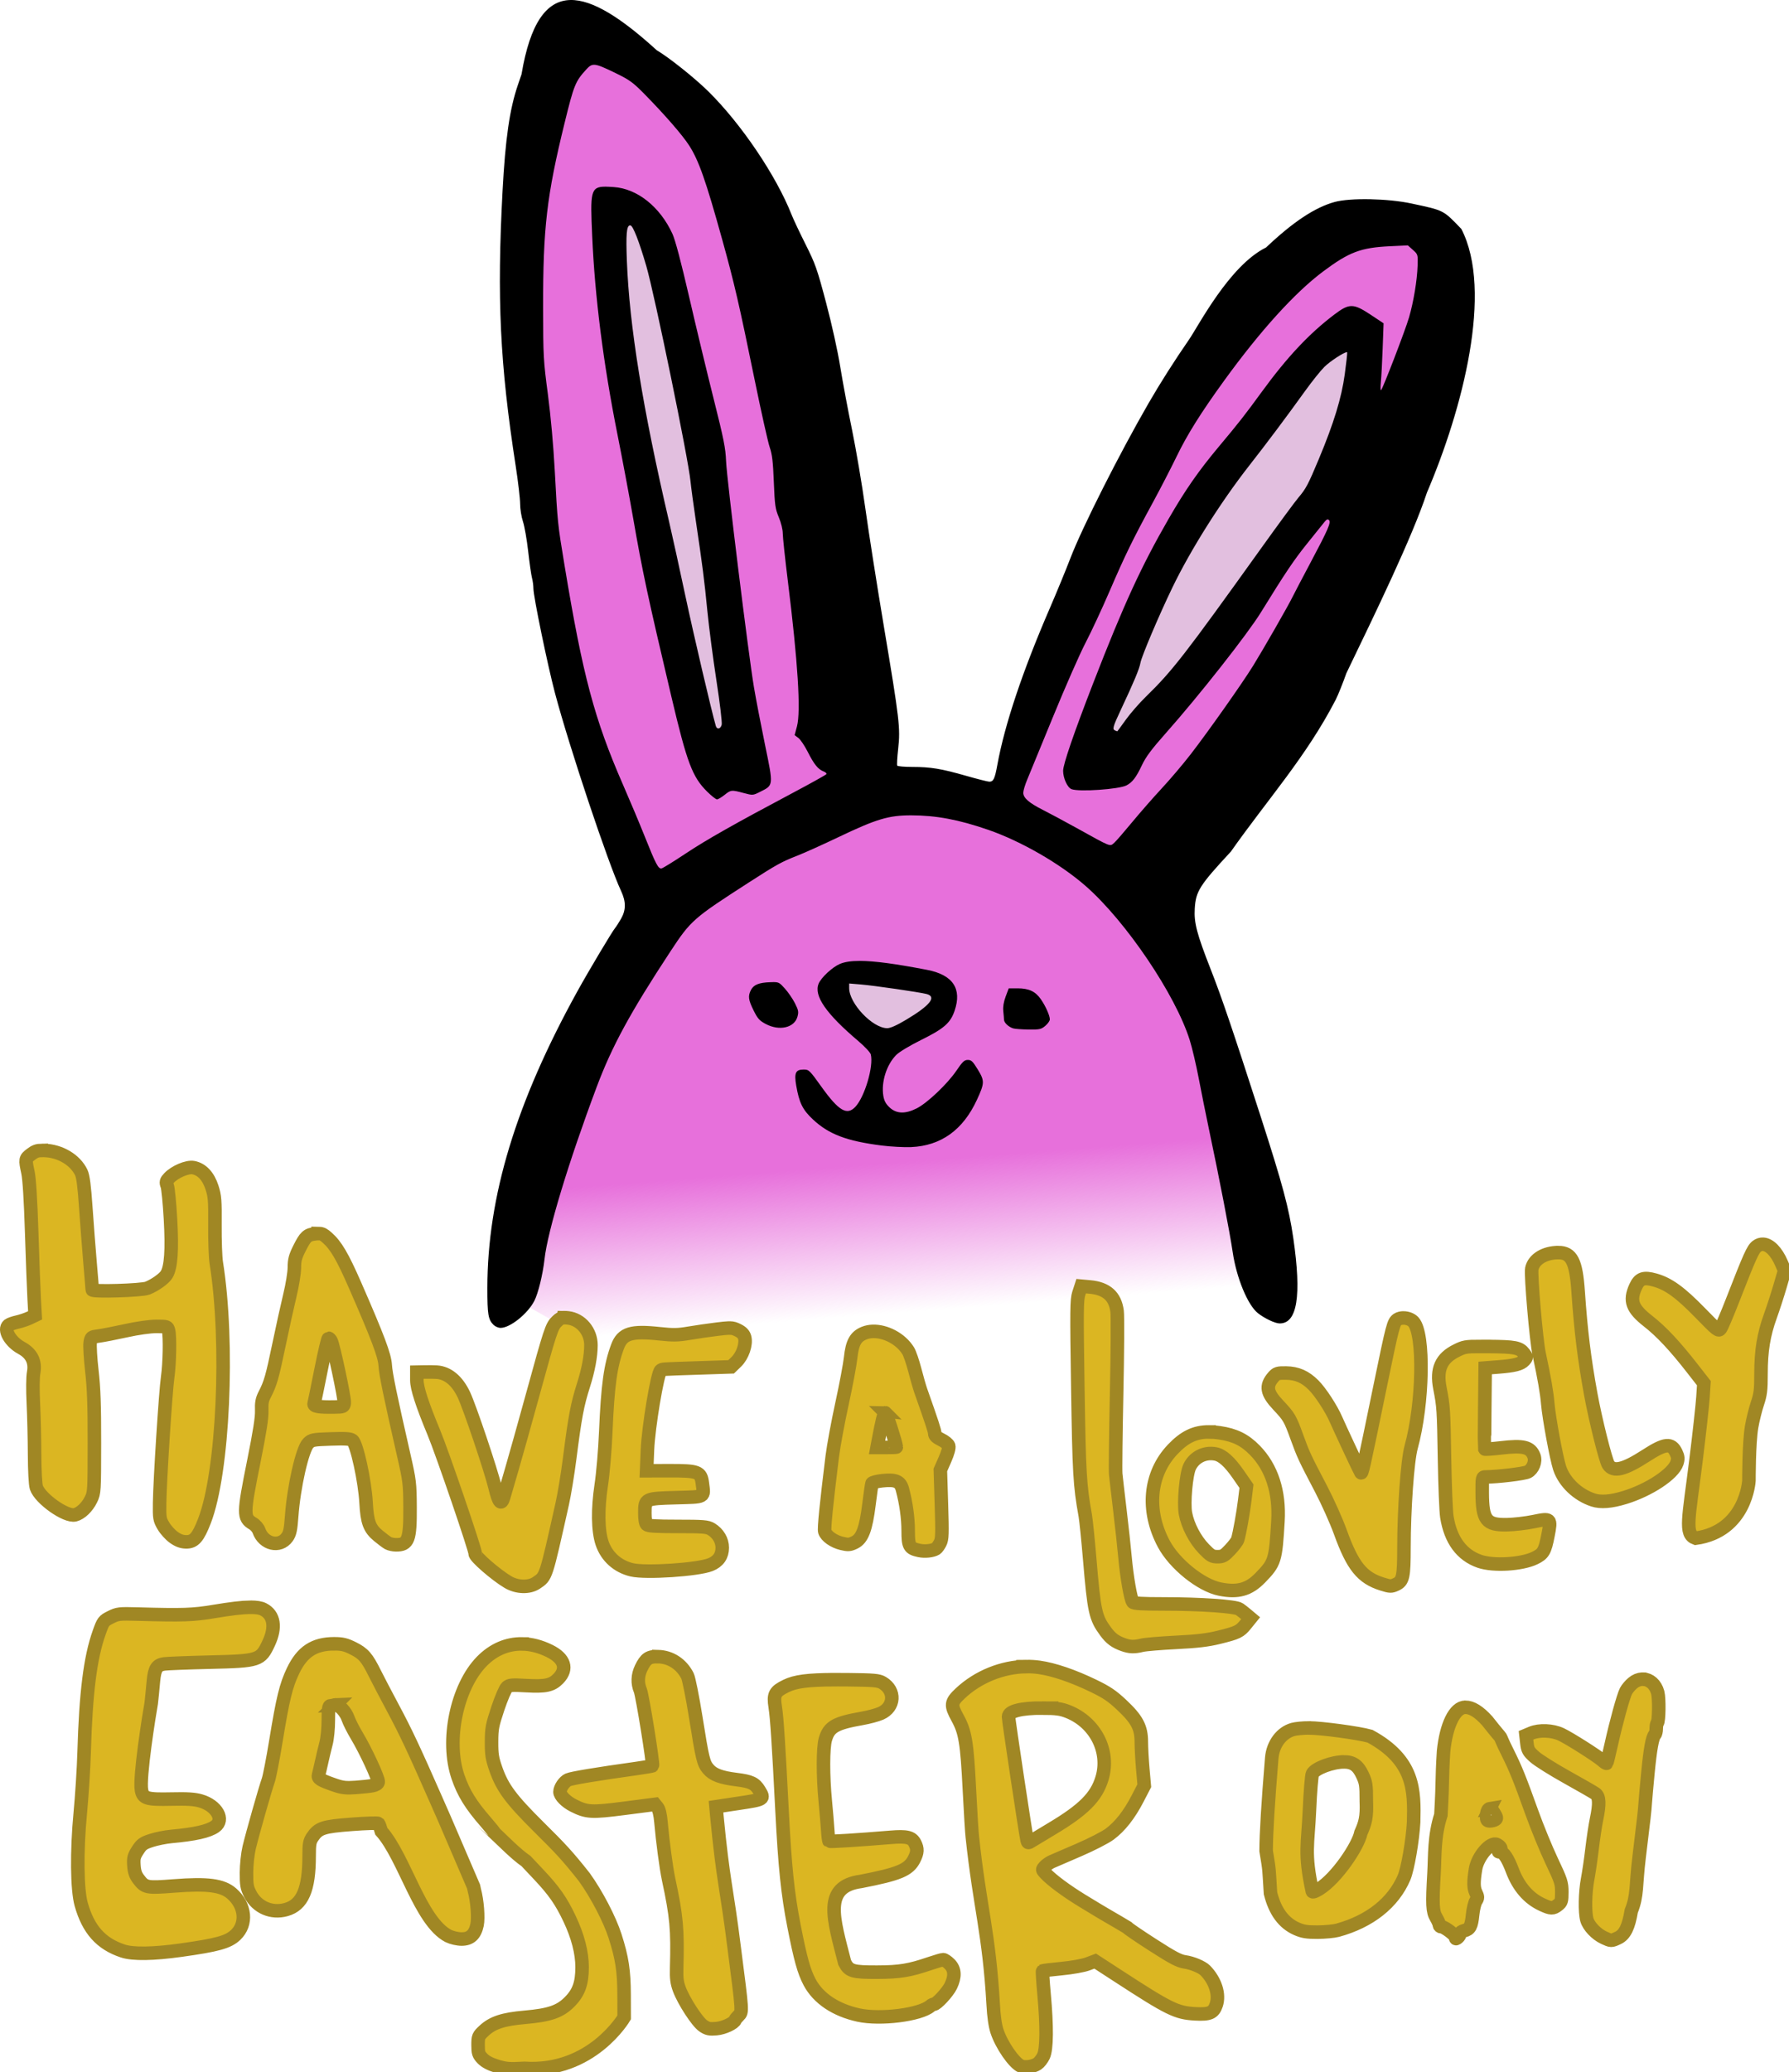
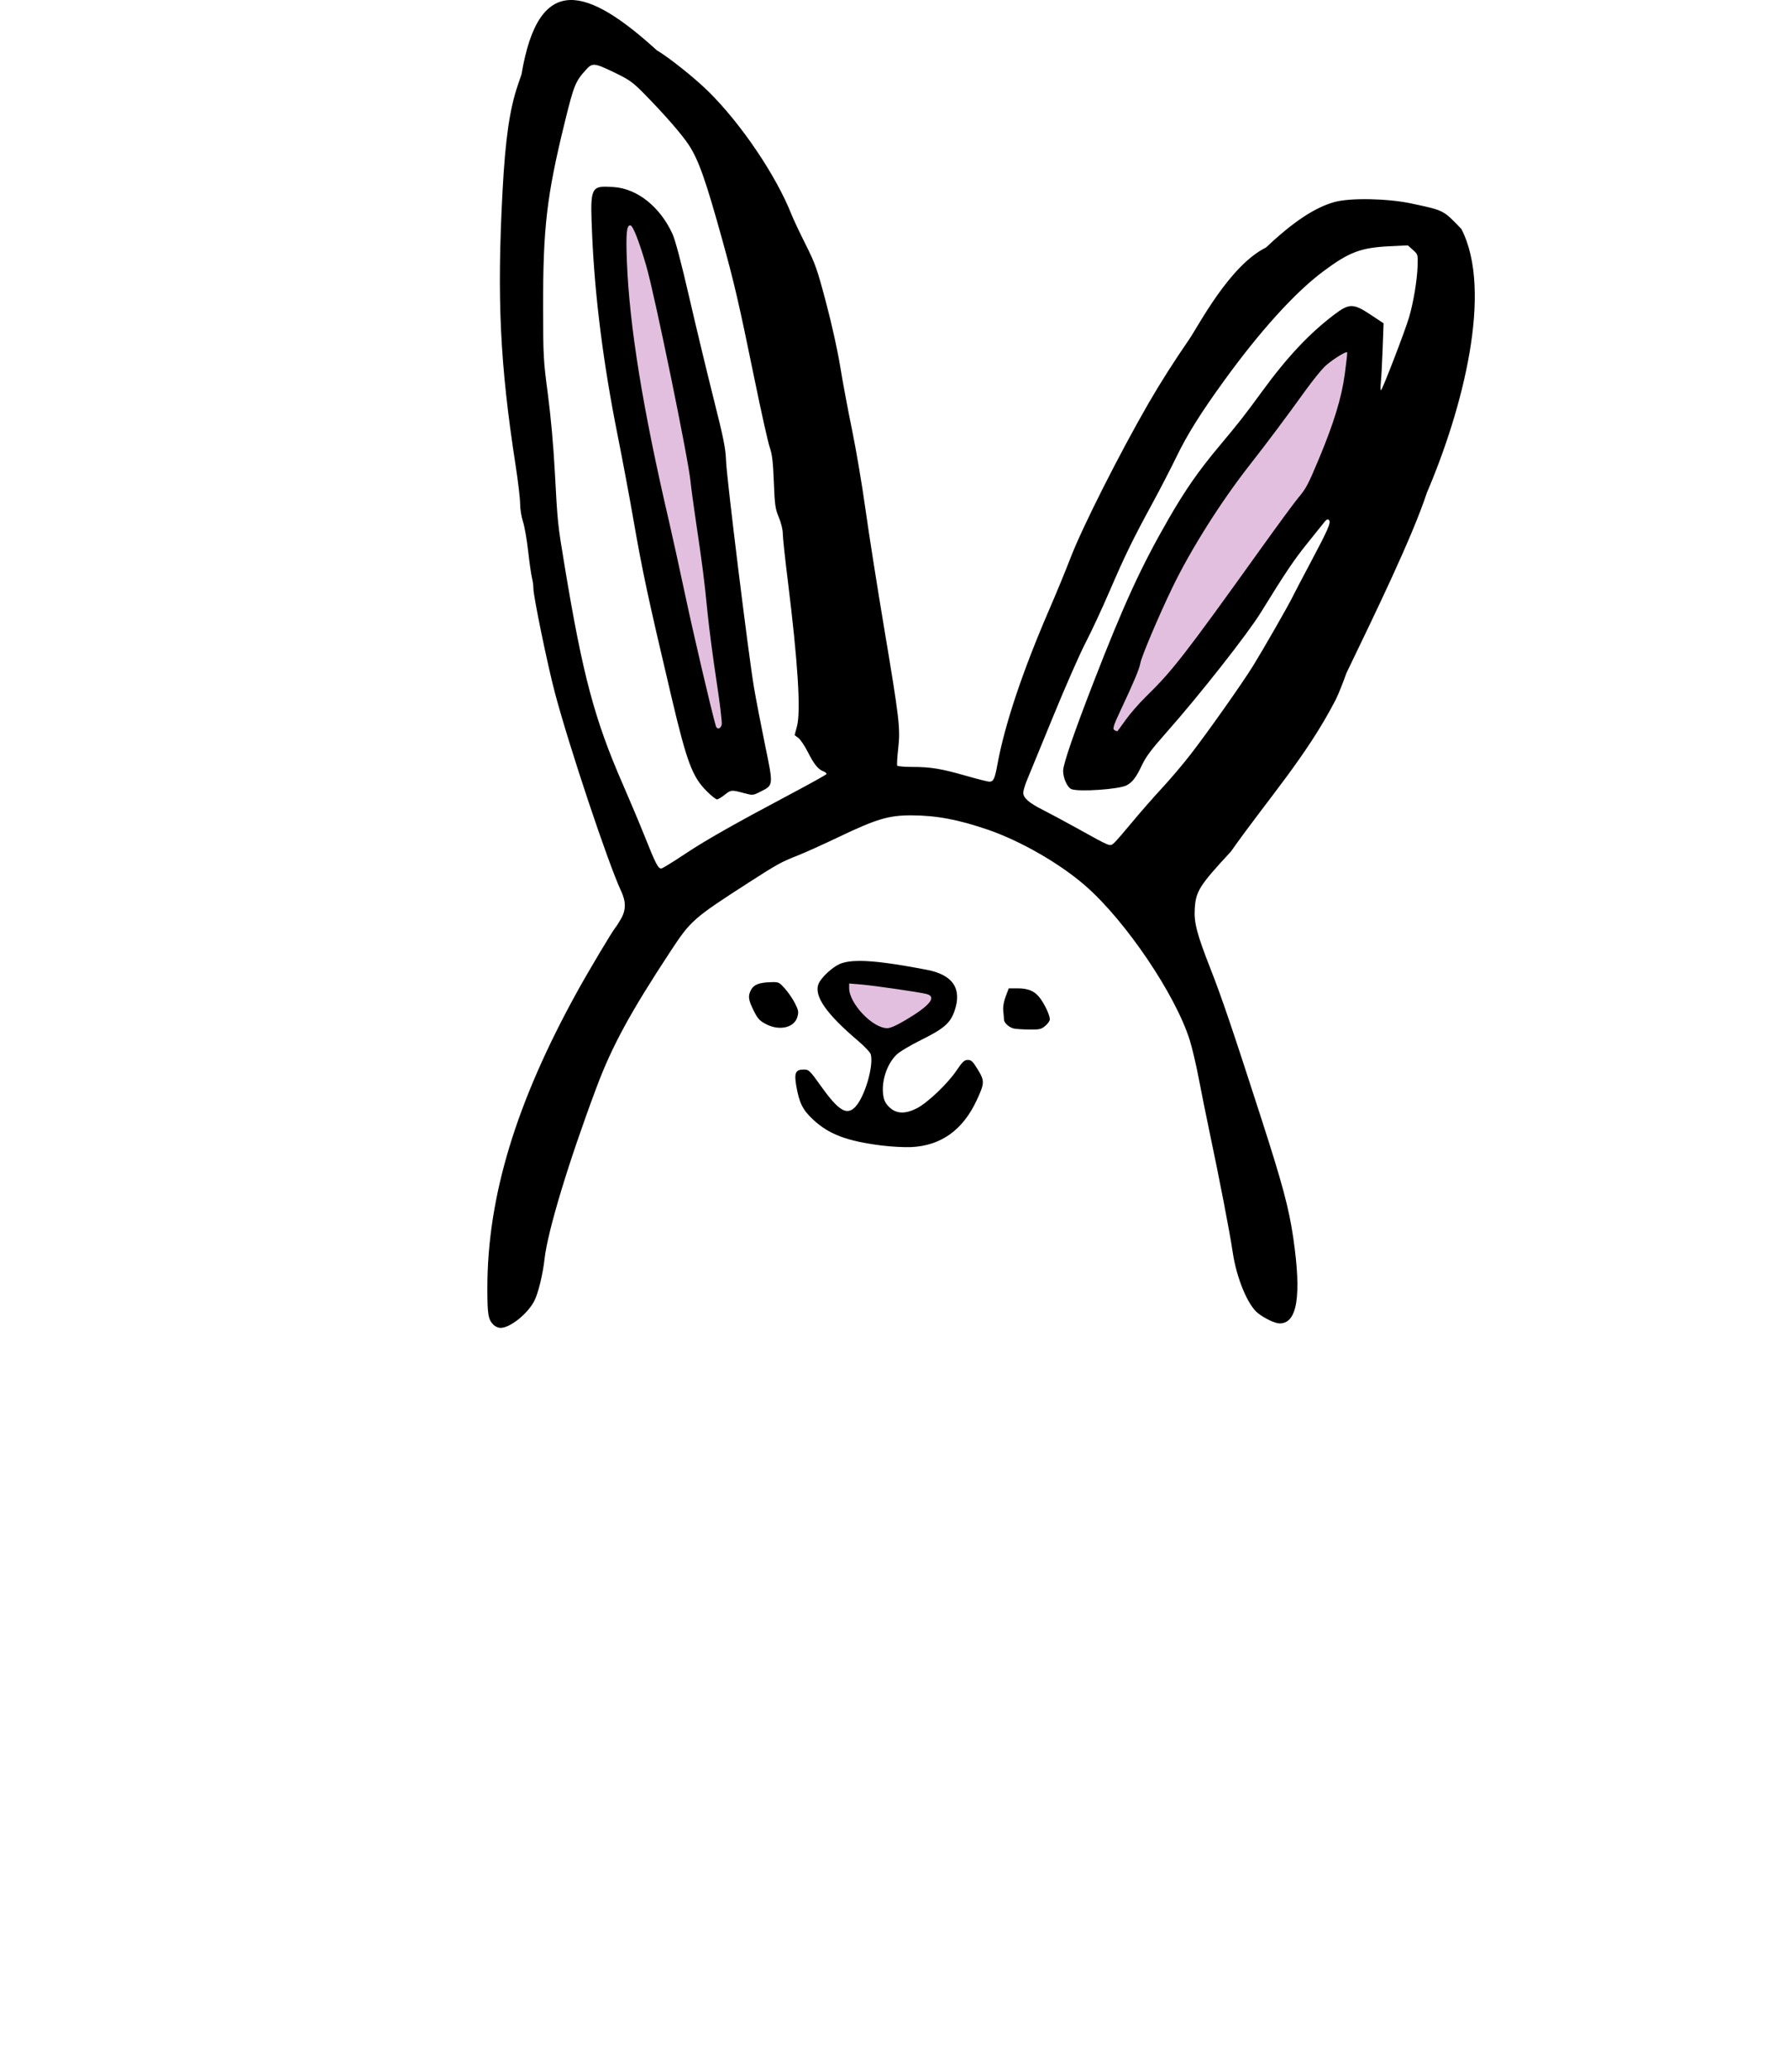
<svg xmlns="http://www.w3.org/2000/svg" xmlns:ns1="http://www.inkscape.org/namespaces/inkscape" xmlns:ns2="http://sodipodi.sourceforge.net/DTD/sodipodi-0.dtd" xmlns:xlink="http://www.w3.org/1999/xlink" width="132.515mm" height="153.418mm" viewBox="0 0 132.515 153.418" version="1.1" id="svg8" ns1:version="0.92.2 5c3e80d, 2017-08-06" ns2:docname="have-a-lovely-easter-day-colour.svg">
  <title id="title56">Have a lovely Easter day</title>
  <defs id="defs2">
    <linearGradient ns1:collect="always" id="linearGradient881">
      <stop style="stop-color:#e770db;stop-opacity:1;" offset="0" id="stop877" />
      <stop style="stop-color:#e770db;stop-opacity:0;" offset="1" id="stop879" />
    </linearGradient>
    <linearGradient ns1:collect="always" xlink:href="#linearGradient881" id="linearGradient883" x1="86.71" y1="131.481" x2="87.569" y2="142.575" gradientUnits="userSpaceOnUse" />
  </defs>
  <ns2:namedview id="base" pagecolor="#ffffff" bordercolor="#666666" borderopacity="1.0" ns1:pageopacity="0.0" ns1:pageshadow="2" ns1:zoom="0.95396696" ns1:cx="204.43436" ns1:cy="272.48316" ns1:document-units="mm" ns1:current-layer="layer1" showgrid="false" showguides="true" ns1:guide-bbox="true" ns1:snap-global="false" fit-margin-top="0" fit-margin-left="0" fit-margin-right="0" fit-margin-bottom="0" ns1:window-width="1436" ns1:window-height="856" ns1:window-x="4" ns1:window-y="0" ns1:window-maximized="1" />
  <g ns1:label="Layer 1" ns1:groupmode="layer" id="layer1" transform="translate(-18.694,-45.551)">
    <g id="g891">
-       <path ns1:connector-curvature="0" id="path875" d="m 114.325,141.893 -49.368,4.438 -8.321,-4.715 6.102,-20.247 7.766,-11.371 -4.438,2.219 -6.934,-20.801 -2.219,-19.137 1.664,-21.356 3.328,-2.496 6.934,4.16 6.656,14.977 7.766,36.888 9.985,0.277 4.16,-11.094 8.598,-19.137 6.656,-8.598 4.715,-4.438 6.102,1.664 2.219,3.328 -9.153,24.962 -13.868,19.969 5.824,9.43 3.328,15.809 z" style="fill:url(#linearGradient883);fill-opacity:1;stroke:none;stroke-width:0.265px;stroke-linecap:butt;stroke-linejoin:miter;stroke-opacity:1" />
      <path ns1:connector-curvature="0" id="path885" d="m 80.21,118.041 1.109,2.496 2.774,2.219 3.051,-1.664 1.109,-1.941 v -1.109 l -5.824,-0.555 z m -16.364,-57.689 0.832,12.758 6.102,27.458 1.664,0.832 1.109,-0.277 -3.328,-24.684 -3.328,-14.7 z m 53.529,9.707 -9.707,11.649 -4.992,8.598 -3.606,10.817 4.438,-2.219 9.707,-11.371 4.992,-8.043 1.664,-7.211 v -1.387 z" style="fill:#e2bfdf;fill-opacity:1;stroke:none;stroke-width:0.265px;stroke-linecap:butt;stroke-linejoin:miter;stroke-opacity:1" />
      <path id="path21" transform="matrix(0.265,0,0,0.265,19.193,45.551)" d="M 157.512,0.004 C 150.866,0.172 146.296,6.431 143.893,20.752 l -1.035,3.029 c -2.292,6.711 -3.494,15.06 -4.271,29.631 -1.6,29.993 -0.725,48.315 3.666,76.709 0.684,4.423 1.246,9.208 1.248,10.633 0.002,1.445 0.351,3.634 0.791,4.949 0.434,1.297 1.093,5.051 1.463,8.34 0.37,3.289 0.849,6.628 1.064,7.422 0.215,0.794 0.393,2.127 0.395,2.963 0.003,2.231 3.969,21.434 6.031,29.207 3.982,15.005 14.89,47.65 18.467,55.264 1.408,2.996 1.404,5.336 -0.016,7.801 -0.599,1.041 -1.323,2.17 -1.611,2.51 -0.835,0.987 -7.465,12.1 -10.576,17.729 -17.167,31.055 -25.152,57.361 -25.164,82.902 -0.003,7.426 0.227,8.802 1.719,10.293 0.463,0.463 1.353,0.842 1.98,0.842 2.663,0 7.581,-3.942 9.438,-7.564 1.07,-2.088 2.363,-7.386 2.834,-11.611 0.88,-7.899 6.707,-27.132 14.586,-48.137 4.269,-11.38 9.405,-20.82 20.559,-37.783 5.759,-8.759 6.349,-9.278 21.967,-19.342 7.798,-5.025 9.155,-5.774 13.611,-7.512 1.928,-0.752 7.124,-3.093 11.547,-5.205 10.507,-5.017 13.939,-6.042 20.209,-6.037 6.954,0.004 13.298,1.193 21.525,4.035 9.201,3.178 20.17,9.501 27.26,15.711 11.252,9.856 25.087,30.326 29.08,43.023 0.678,2.155 1.814,6.98 2.525,10.723 0.711,3.743 2.019,10.239 2.906,14.436 2.913,13.773 5.783,28.627 6.58,34.057 1.065,7.255 4.19,14.825 7.057,17.096 1.846,1.462 4.783,2.853 6.049,2.865 4.945,0.049 6.19,-7.673 3.84,-23.826 -1.224,-8.416 -2.982,-14.967 -9.094,-33.902 -7.963,-24.67 -10.868,-33.218 -14.012,-41.242 -3.851,-9.829 -4.677,-12.967 -4.441,-16.891 0.293,-4.88 1.32,-6.503 10.098,-15.957 10.376,-14.731 21.09,-26.536 29.305,-42.434 0.682,-1.354 2.024,-4.688 2.982,-7.41 8.187,-16.989 18.424,-38.036 22.51,-50.443 9.932,-23.204 18.599,-56.3 9.627,-73.66 -5.127,-5.333 -4.772,-5.151 -13.986,-7.121 -6.579,-1.406 -17.036,-1.612 -21.416,-0.42 -5.496,1.495 -11.632,5.561 -19.189,12.715 -10.258,5.063 -18.883,21.892 -21.529,25.723 -4.1,5.937 -8.05,12.146 -11.287,17.746 -8.135,14.073 -18.543,34.679 -21.824,43.211 -1.325,3.447 -3.938,9.794 -5.805,14.104 -7.595,17.531 -12.604,32.471 -14.656,43.717 -0.723,3.964 -1.094,4.742 -2.258,4.742 -0.405,0 -3.306,-0.734 -6.445,-1.631 -7.019,-2.005 -9.929,-2.486 -15.066,-2.49 -2.198,-0.002 -4.097,-0.166 -4.221,-0.365 -0.123,-0.2 -0.005,-2.333 0.264,-4.74 0.641,-5.741 0.365,-8.101 -3.988,-34.076 -1.92,-11.455 -4.252,-26.303 -5.184,-32.994 -0.932,-6.692 -2.614,-16.62 -3.738,-22.064 -1.125,-5.444 -2.601,-13.331 -3.279,-17.527 -0.732,-4.529 -2.344,-11.822 -3.967,-17.941 -2.51,-9.468 -2.979,-10.799 -5.736,-16.297 -1.652,-3.293 -3.403,-7.006 -3.893,-8.25 C 215.09,49.09 205.298,34.593 196.104,25.531 192.309,21.792 185.093,16.037 181.674,14.025 171.836,5.067 163.758,-0.152 157.514,0.004 Z m 6.656,18.092 c 1.112,-0.002 2.766,0.74 6.135,2.383 3.796,1.851 4.767,2.559 7.949,5.797 5.693,5.792 10.597,11.431 12.48,14.352 2.691,4.172 4.646,9.72 9.223,26.188 3.42,12.304 4.722,17.935 9.115,39.387 1.835,8.96 3.725,17.405 4.197,18.766 0.679,1.955 0.92,3.988 1.148,9.691 0.262,6.523 0.396,7.472 1.395,9.865 0.644,1.545 1.104,3.426 1.104,4.514 0,1.026 0.646,7.072 1.436,13.436 2.793,22.521 3.652,36.227 2.535,40.441 l -0.658,2.475 1.045,0.77 c 0.574,0.424 1.761,2.187 2.637,3.918 1.756,3.472 2.879,4.859 4.412,5.441 0.559,0.212 0.913,0.552 0.787,0.756 -0.126,0.203 -4.173,2.464 -8.994,5.023 -16.749,8.893 -24.473,13.26 -30.367,17.172 -3.26,2.164 -6.262,4.022 -6.672,4.129 -0.93,0.243 -1.579,-0.983 -4.865,-9.213 -1.348,-3.376 -4.031,-9.756 -5.965,-14.18 -7.975,-18.244 -11.252,-30.53 -16.33,-61.244 -1.945,-11.766 -1.937,-11.694 -2.729,-26.396 -0.384,-7.128 -1.123,-15.336 -1.932,-21.445 -1.249,-9.439 -1.312,-10.559 -1.332,-24.127 -0.034,-22.317 1.014,-31.308 6.01,-51.658 2.607,-10.621 3.003,-11.595 6.076,-14.957 0.758,-0.829 1.295,-1.28 2.16,-1.281 z m 3.32,34.059 c -4.398,-0.068 -4.376,1.549 -3.848,13.691 0.744,17.09 3.134,35.862 7.074,55.566 1.343,6.718 3.298,17.133 4.344,23.145 2.649,15.233 4.089,21.96 10.738,50.135 4.345,18.409 5.846,22.387 9.988,26.473 1.207,1.191 2.439,2.164 2.738,2.164 0.299,0 1.243,-0.556 2.1,-1.236 1.815,-1.442 1.935,-1.456 5.34,-0.549 2.572,0.685 2.602,0.684 4.584,-0.309 3.825,-1.916 3.789,-1.585 1.416,-13.098 -1.138,-5.521 -2.531,-12.76 -3.096,-16.086 -1.526,-8.982 -7.606,-58.265 -7.799,-63.215 -0.142,-3.656 -0.652,-6.208 -3.49,-17.479 -1.828,-7.259 -4.889,-19.989 -6.805,-28.287 -2.272,-9.845 -3.903,-16.006 -4.693,-17.732 -3.461,-7.562 -9.858,-12.655 -16.426,-13.076 -0.82,-0.053 -1.538,-0.098 -2.166,-0.107 z m 6.676,10.814 c 0.061,-0.008 0.124,-0.004 0.191,0.008 0.72,0.136 2.414,4.487 4.412,11.332 2.303,7.889 11.758,53.907 12.357,60.143 0.153,1.588 0.829,6.598 1.502,11.135 1.899,12.799 2.345,16.291 3.217,25.158 0.446,4.537 1.59,13.289 2.541,19.449 0.96,6.223 1.61,11.675 1.461,12.27 -0.305,1.215 -1.329,1.432 -1.645,0.348 -1.208,-4.156 -6.197,-25.459 -8.523,-36.396 -1.616,-7.599 -3.654,-16.878 -4.527,-20.621 -7.379,-31.629 -11.122,-54.758 -11.816,-73.018 -0.275,-7.222 -0.081,-9.693 0.83,-9.807 z m 217.477,5.588 1.41,1.264 c 1.401,1.254 1.41,1.284 1.305,4.49 -0.132,4.03 -1.131,10.047 -2.387,14.363 -1.037,3.563 -7.296,19.837 -7.816,20.324 -0.174,0.163 -0.204,-0.817 -0.066,-2.178 0.138,-1.361 0.367,-5.63 0.508,-9.486 l 0.256,-7.012 -3.574,-2.371 c -4.878,-3.237 -6.002,-3.246 -10.184,-0.084 -7.027,5.314 -13.219,11.911 -20.314,21.639 -4.728,6.483 -6.376,8.585 -11.83,15.094 -5.814,6.938 -9.526,12.267 -14.236,20.441 -7.633,13.246 -12.54,23.932 -20.988,45.707 -5.443,14.028 -8.447,22.777 -8.447,24.586 0,2.089 1.194,4.699 2.352,5.139 2.116,0.805 13.258,0.04 15.361,-1.055 1.65,-0.859 2.705,-2.237 4.279,-5.58 1.121,-2.382 2.684,-4.478 6.762,-9.072 9.227,-10.397 22.783,-27.61 26.533,-33.691 6.768,-10.974 9.212,-14.613 12.857,-19.141 2.263,-2.81 4.469,-5.558 4.906,-6.107 0.58,-0.73 0.919,-0.876 1.252,-0.543 0.644,0.644 -0.193,2.576 -5.129,11.852 -2.294,4.31 -4.579,8.671 -5.078,9.691 -1.23,2.517 -8.153,14.591 -11.025,19.23 -3.032,4.897 -12.566,18.399 -17.436,24.693 -2.106,2.722 -5.728,6.991 -8.049,9.486 -2.321,2.495 -6.061,6.762 -8.311,9.484 -2.25,2.722 -4.465,5.275 -4.924,5.672 -1.351,1.169 -0.59,1.462 -10.689,-4.127 -3.316,-1.835 -7.492,-4.074 -9.279,-4.975 -3.921,-1.975 -5.52,-3.367 -5.52,-4.811 0,-0.585 0.487,-2.218 1.082,-3.629 0.595,-1.411 3.854,-9.34 7.242,-17.619 3.388,-8.279 7.468,-17.555 9.064,-20.613 1.596,-3.058 4.629,-9.568 6.74,-14.467 4.321,-10.029 6.453,-14.396 12,-24.592 2.121,-3.899 5.142,-9.744 6.715,-12.99 3.004,-6.199 6.785,-12.232 13.258,-21.162 10.164,-14.023 19.824,-24.675 27.74,-30.586 7.265,-5.424 10.5,-6.641 18.678,-7.029 z m -17.09,29.844 h 0.002 c 0.052,-3.41e-4 0.089,0.011 0.111,0.033 0.082,0.082 -0.215,2.839 -0.662,6.125 -0.9,6.607 -3.059,13.658 -7.244,23.67 -2.977,7.121 -3.609,8.317 -5.691,10.762 -0.967,1.135 -5.613,7.446 -10.326,14.023 -21.581,30.113 -24.916,34.405 -32.354,41.652 -1.862,1.815 -4.407,4.738 -5.654,6.496 -1.247,1.758 -2.298,3.182 -2.336,3.164 -0.038,-0.019 -0.3,-0.126 -0.584,-0.24 -0.828,-0.334 -0.634,-1.038 1.588,-5.768 3.712,-7.9 5.193,-11.448 5.488,-13.137 0.317,-1.813 5.176,-13.266 8.926,-21.035 5.08,-10.525 13.465,-23.829 21.447,-34.027 5.11,-6.528 10.214,-13.341 15.65,-20.885 1.928,-2.676 4.353,-5.705 5.391,-6.732 1.606,-1.589 5.47,-4.096 6.248,-4.102 z M 238.459,268.455 c -2.464,-0.004 -4.264,0.283 -5.592,0.846 -2.067,0.876 -5.205,3.785 -5.922,5.492 -1.421,3.381 2.046,8.396 11.115,16.078 1.764,1.494 3.32,3.162 3.457,3.707 0.829,3.302 -1.684,11.834 -4.311,14.637 -2.348,2.506 -4.647,1.155 -9.461,-5.566 -3.353,-4.682 -3.522,-4.846 -4.99,-4.846 -2.246,0 -2.688,0.94 -2.088,4.443 0.834,4.863 1.785,6.789 4.693,9.51 4.42,4.135 9.447,6.04 19.186,7.271 2.609,0.33 6.323,0.529 8.254,0.443 8.346,-0.371 14.488,-4.78 18.371,-13.184 2.171,-4.699 2.19,-5.309 0.256,-8.484 -1.385,-2.274 -1.806,-2.682 -2.787,-2.682 -0.975,0 -1.477,0.472 -3.191,3.002 -2.496,3.683 -8.129,9.03 -11.088,10.527 -3.186,1.612 -5.654,1.538 -7.562,-0.229 -1.058,-0.979 -1.534,-1.841 -1.766,-3.197 -0.663,-3.89 0.884,-8.801 3.631,-11.529 0.849,-0.843 3.849,-2.638 7.1,-4.246 6.201,-3.068 8.019,-4.663 9.176,-8.059 2.111,-6.194 -0.482,-10.044 -7.699,-11.436 -8.717,-1.68 -14.674,-2.493 -18.781,-2.5 z m -24.279,5.928 c -0.235,0.004 -0.499,0.012 -0.801,0.023 -3.114,0.107 -4.598,0.706 -5.352,2.162 -0.881,1.703 -0.747,2.739 0.734,5.729 1.135,2.29 1.639,2.851 3.402,3.785 3.804,2.016 7.998,1.056 8.85,-2.023 0.376,-1.359 0.291,-1.821 -0.701,-3.785 -0.622,-1.231 -1.887,-3.073 -2.811,-4.094 -1.45,-1.603 -1.673,-1.823 -3.322,-1.797 z m 21.293,0.381 3.301,0.275 c 3.655,0.305 16.34,2.146 18.324,2.66 2.935,0.76 1.011,3.195 -5.682,7.184 -2.675,1.594 -4.418,2.37 -5.32,2.367 -4.077,-0.011 -10.623,-6.904 -10.623,-11.186 z m 44.602,1.355 -0.854,2.279 c -0.557,1.489 -0.79,2.883 -0.672,4.021 0.099,0.958 0.193,2.068 0.205,2.467 0.026,0.855 1.311,2.051 2.609,2.43 0.505,0.147 2.437,0.286 4.291,0.309 3.056,0.038 3.488,-0.057 4.639,-1.025 0.698,-0.587 1.27,-1.401 1.27,-1.807 0,-1.072 -1.151,-3.656 -2.502,-5.619 -1.505,-2.187 -3.352,-3.055 -6.502,-3.055 z" style="fill:#000000;stroke-width:3.78" ns1:connector-curvature="0" />
-       <path id="path62" transform="matrix(0.265,0,0,0.265,19.193,45.551)" d="m 9.852,321.393 c -1.343,0.019 -1.975,0.264 -3.035,1.072 -1.674,1.277 -1.689,1.363 -0.879,5.125 0.383,1.779 0.751,7.754 1.037,16.785 0.244,7.712 0.558,16.063 0.697,18.559 l 0.254,4.537 -1.518,0.725 c -0.835,0.398 -2.382,0.917 -3.439,1.154 -1.057,0.237 -2.162,0.63 -2.455,0.873 -1.489,1.236 0.429,4.638 3.58,6.354 2.851,1.551 3.995,3.857 3.428,6.904 -0.237,1.272 -0.272,4.722 -0.086,8.529 0.172,3.516 0.328,9.937 0.348,14.27 0.019,4.643 0.224,8.453 0.498,9.279 1.038,3.13 8.304,8.272 10.803,7.645 1.609,-0.404 3.421,-2.146 4.463,-4.293 0.928,-1.912 0.945,-2.213 0.959,-15.766 0.011,-10.57 -0.155,-15.298 -0.709,-20.125 -0.398,-3.47 -0.609,-7.03 -0.469,-7.908 0.251,-1.568 0.295,-1.601 2.373,-1.867 1.165,-0.149 4.585,-0.814 7.6,-1.477 3.332,-0.732 6.683,-1.205 8.549,-1.205 2.999,0 3.076,0.027 3.375,1.135 0.447,1.66 0.303,9.283 -0.248,13.094 -0.571,3.95 -2.152,28.648 -2.244,35.057 -0.062,4.272 0.002,4.65 1.076,6.479 0.628,1.068 1.927,2.498 2.887,3.178 1.244,0.882 2.238,1.241 3.461,1.254 2.223,0.023 3.315,-1.226 5.109,-5.852 5.248,-13.528 6.9,-49.623 3.301,-72.15 -0.237,-1.487 -0.407,-6.207 -0.375,-10.49 0.052,-6.947 -0.037,-8.086 -0.83,-10.535 -1.018,-3.146 -2.845,-5.087 -5.205,-5.529 -1.688,-0.317 -5.165,1.164 -6.785,2.889 -0.828,0.882 -0.9,1.183 -0.514,2.174 0.246,0.633 0.655,4.802 0.908,9.264 0.493,8.703 0.161,13.477 -1.078,15.541 -0.685,1.141 -3.264,2.976 -5.342,3.801 -1.65,0.655 -15.445,1.066 -15.445,0.461 0,-0.246 -0.276,-3.66 -0.615,-7.584 -0.339,-3.924 -0.873,-10.861 -1.186,-15.416 -0.41,-5.97 -0.762,-8.693 -1.266,-9.754 -1.68,-3.54 -5.908,-6.061 -10.361,-6.178 -0.224,-0.008 -0.429,-0.008 -0.621,-0.004 z m 77.453,23.234 c -0.278,-0.004 -0.598,0.019 -0.988,0.062 -2.309,0.26 -2.805,0.711 -4.504,4.084 -1.152,2.287 -1.41,3.269 -1.416,5.385 -0.004,1.447 -0.558,4.862 -1.256,7.744 -0.687,2.835 -2.061,9.053 -3.051,13.816 -1.869,8.991 -2.389,10.806 -3.973,13.855 -0.747,1.439 -0.921,2.377 -0.844,4.521 0.071,1.953 -0.548,5.908 -2.221,14.229 -2.95,14.67 -2.962,15.73 -0.207,17.357 0.672,0.397 1.418,1.281 1.656,1.963 1.308,3.753 5.777,4.79 7.885,1.83 0.757,-1.063 0.986,-2.131 1.256,-5.867 0.595,-8.232 2.98,-18.748 4.627,-20.395 0.964,-0.964 1.348,-1.036 6.312,-1.203 4.085,-0.137 5.458,-0.049 6.041,0.393 1.207,0.915 3.492,11.343 3.822,17.445 0.291,5.375 0.958,7.184 3.391,9.199 1.062,0.88 2.302,1.809 2.756,2.064 0.454,0.255 1.441,0.471 2.193,0.479 3.465,0.03 4.005,-1.411 3.949,-10.506 -0.041,-6.682 -0.124,-7.369 -1.783,-14.641 -3.744,-16.406 -5.017,-22.575 -5.156,-25.008 -0.157,-2.745 -2.066,-7.808 -8.457,-22.42 -3.48,-7.957 -5.322,-11.094 -7.775,-13.248 -0.955,-0.838 -1.423,-1.124 -2.258,-1.141 z m 403.613,2.988 c -0.599,-0.03 -1.182,0.149 -1.721,0.551 -1.112,0.83 -1.947,2.692 -6.826,15.203 -1.509,3.869 -3.009,7.395 -3.336,7.836 -0.562,0.759 -0.865,0.524 -5.672,-4.41 -5.57,-5.717 -8.869,-8.112 -12.625,-9.166 -3.194,-0.896 -4.372,-0.487 -5.455,1.898 -1.764,3.886 -0.963,6.082 3.477,9.549 3.722,2.906 7.497,6.934 12.408,13.236 l 3.211,4.119 -0.254,3.922 c -0.138,2.158 -1.008,10.048 -1.936,17.533 -2.022,16.327 -3.302,20.721 -0.117,21.854 14.14,-1.948 14.904,-16.08 14.904,-16.08 0,0 -0.026,-10.489 0.748,-15.025 0.327,-1.913 1.051,-4.842 1.609,-6.506 0.87,-2.59 1.016,-3.788 1.016,-8.324 0,-6.402 0.74,-10.947 2.637,-16.186 0.783,-2.164 1.995,-5.897 2.693,-8.295 l 1.271,-4.359 -0.855,-1.996 c -1.425,-3.325 -3.38,-5.268 -5.178,-5.354 z m -57.229,2.328 c -3.829,0.004 -6.876,1.868 -7.408,4.527 -0.336,1.678 1.241,20.013 2.039,23.723 1.455,6.76 2.176,10.925 2.432,14.021 0.316,3.837 2.426,15.255 3.307,17.896 1.334,4.003 5.042,7.536 9.393,8.953 2.127,0.693 4.996,0.465 8.801,-0.699 6.832,-2.09 13.563,-6.544 14.59,-9.654 0.383,-1.161 0.34,-1.677 -0.244,-2.908 -1.304,-2.748 -3.09,-2.571 -8.342,0.826 -6.178,3.996 -9.175,4.722 -10.582,2.562 -0.765,-1.175 -3.628,-12.631 -4.91,-19.656 -1.823,-9.987 -2.781,-17.783 -3.529,-28.709 -0.577,-8.428 -1.829,-10.887 -5.545,-10.883 z m -133.365,9.379 -0.656,2.012 c -0.587,1.801 -0.616,4.556 -0.281,26.344 0.368,23.975 0.559,27.271 2.072,35.676 0.225,1.248 0.785,6.722 1.246,12.166 1.256,14.84 1.604,16.406 4.471,20.297 1.435,1.947 2.642,2.847 4.908,3.656 1.854,0.662 3.064,0.699 5.256,0.164 0.907,-0.221 5.175,-0.579 9.484,-0.795 5.943,-0.298 8.84,-0.641 11.992,-1.42 5.23,-1.293 5.847,-1.592 7.518,-3.656 l 1.361,-1.684 -1.156,-0.973 c -0.636,-0.535 -1.527,-1.234 -1.98,-1.551 -1.127,-0.787 -10.895,-1.461 -21.162,-1.461 -6.09,0 -8.329,-0.134 -8.627,-0.516 -0.611,-0.784 -1.69,-6.939 -2.188,-12.475 -0.245,-2.722 -0.89,-8.661 -1.436,-13.197 -0.545,-4.537 -1.071,-9.085 -1.168,-10.105 -0.097,-1.021 0.018,-11.135 0.256,-22.477 0.239,-11.342 0.3,-21.678 0.135,-22.971 -0.542,-4.231 -2.958,-6.392 -7.617,-6.814 z m -144.467,8.793 c -0.85,0.002 -1.264,0.258 -2.055,1.016 -1.476,1.414 -1.808,2.419 -6.812,20.611 -2.184,7.939 -4.811,17.31 -5.838,20.826 -1.027,3.516 -2.04,6.995 -2.252,7.732 -0.674,2.344 -1.369,1.564 -2.383,-2.68 -1.16,-4.854 -7.068,-22.407 -8.727,-25.93 -1.852,-3.932 -4.488,-6.136 -7.59,-6.346 -0.68,-0.046 -2.211,-0.065 -3.402,-0.041 l -2.164,0.043 v 2.25 c 0,2.194 1.484,6.761 4.766,14.66 2.387,5.747 11.747,33.122 11.543,33.764 -0.24,0.755 5.784,5.994 9.188,7.99 2.546,1.493 5.898,1.583 7.914,0.211 2.777,-1.89 2.548,-1.19 7.242,-22.168 0.584,-2.609 1.511,-8.27 2.062,-12.58 1.505,-11.767 2.122,-15.036 3.875,-20.535 1.337,-4.194 2.068,-8.119 2.072,-11.135 0.008,-3.877 -2.801,-7.21 -6.414,-7.617 -0.411,-0.046 -0.742,-0.073 -1.025,-0.072 z m 234.562,0.088 c -0.622,-0.004 -1.214,0.126 -1.656,0.416 -1.129,0.74 -1.362,1.623 -4.793,18.281 -5.143,24.97 -5.144,24.984 -5.504,24.459 -0.245,-0.358 -5.989,-12.647 -6.924,-14.814 -1.293,-2.996 -4.337,-7.662 -6.244,-9.57 -2.335,-2.337 -4.623,-3.346 -7.682,-3.387 -2.371,-0.03 -2.705,0.074 -3.605,1.121 -2.18,2.534 -1.842,4.413 1.418,7.875 3.02,3.206 3.301,3.689 5.197,8.91 1.803,4.967 2.171,5.755 6.727,14.436 1.845,3.516 4.278,8.948 5.408,12.072 3.449,9.537 6.061,12.783 11.713,14.549 2.218,0.693 2.505,0.701 3.812,0.105 1.998,-0.91 2.257,-2.088 2.264,-10.312 0.011,-10.826 0.971,-24.297 2.002,-28.029 3.372,-12.21 3.73,-31.61 0.645,-35.02 -0.625,-0.69 -1.741,-1.083 -2.777,-1.092 z m -188.297,2.816 v 0.004 c -0.13,-0.002 -0.269,3.1e-4 -0.418,0.004 -0.715,0.026 -1.675,0.131 -3.119,0.307 -2.282,0.277 -5.818,0.788 -7.859,1.137 -3.135,0.535 -4.433,0.557 -8.344,0.139 -7.84,-0.838 -10.274,-0.087 -11.652,3.596 -1.97,5.265 -2.739,10.83 -3.291,23.844 -0.216,5.094 -0.769,11.606 -1.262,14.848 -1.019,6.703 -0.934,12.722 0.23,16.186 1.278,3.803 4.334,6.551 8.33,7.492 3.914,0.922 18.416,-0.035 21.947,-1.447 2.195,-0.878 3.32,-2.484 3.32,-4.74 0,-2.053 -1.173,-4.03 -3.074,-5.182 -1.108,-0.671 -2.214,-0.762 -9.381,-0.762 -6.124,0 -8.255,-0.13 -8.66,-0.535 -0.332,-0.332 -0.534,-1.551 -0.529,-3.189 0.011,-4.066 0.016,-4.069 8.766,-4.316 8.298,-0.234 7.82,0.027 7.32,-3.977 -0.409,-3.274 -1.167,-3.565 -9.232,-3.543 l -6.361,0.016 0.238,-5.838 c 0.261,-6.366 2.818,-21.642 3.719,-22.215 0.591,-0.376 -0.268,-0.321 10.695,-0.686 l 8.969,-0.297 1.463,-1.418 c 1.728,-1.675 2.832,-4.89 2.334,-6.793 -0.228,-0.871 -0.799,-1.471 -1.93,-2.029 -0.815,-0.403 -1.309,-0.592 -2.219,-0.604 z m 39.922,0.936 c -0.83,0.03 -1.623,0.183 -2.348,0.473 -2.42,0.968 -3.362,2.671 -3.809,6.883 -0.199,1.88 -1.293,7.687 -2.43,12.904 -1.137,5.217 -2.354,11.805 -2.705,14.641 -1.647,13.311 -2.338,20.238 -2.098,20.996 0.425,1.338 2.49,2.795 4.721,3.33 1.824,0.438 2.265,0.404 3.633,-0.264 2.123,-1.037 3.15,-3.766 4.01,-10.658 0.368,-2.949 0.741,-5.571 0.828,-5.826 0.087,-0.255 1.394,-0.596 2.904,-0.758 3.694,-0.396 5.004,0.155 5.596,2.354 1.036,3.846 1.623,8.053 1.623,11.627 0,4.345 0.321,4.912 3.113,5.508 1.561,0.333 3.694,0.103 4.676,-0.504 0.255,-0.158 0.766,-0.866 1.133,-1.576 0.586,-1.132 0.63,-2.464 0.369,-10.848 l -0.297,-9.557 1.299,-2.959 c 0.805,-1.833 1.198,-3.277 1.035,-3.791 -0.145,-0.457 -1.082,-1.228 -2.084,-1.715 -1.272,-0.618 -1.822,-1.14 -1.822,-1.73 0,-0.732 -0.652,-2.719 -3.932,-12.025 -0.328,-0.932 -1.071,-3.525 -1.652,-5.762 -0.581,-2.236 -1.406,-4.629 -1.832,-5.316 -2.081,-3.362 -6.337,-5.552 -9.932,-5.426 z m -152.102,1.906 c 0.181,0 0.502,0.325 0.715,0.723 0.657,1.228 3.83,16.113 3.691,17.318 -0.127,1.106 -0.203,1.139 -2.811,1.18 -4.395,0.069 -5.846,-0.189 -5.611,-0.996 0.111,-0.383 0.985,-4.639 1.943,-9.459 0.958,-4.82 1.891,-8.766 2.072,-8.766 z m 322.172,2.305 c -4.392,-0.011 -4.799,0.134 -6.83,1.131 -4.339,2.13 -5.713,5.214 -4.684,10.51 1.004,5.164 1.052,5.886 1.289,19.875 0.125,7.372 0.414,14.596 0.645,16.053 1.028,6.507 4.133,10.721 9.18,12.465 3.847,1.33 11.722,0.859 15.396,-0.92 2.381,-1.153 2.836,-1.924 3.682,-6.242 0.954,-4.874 0.885,-4.941 -4.049,-3.926 -2.104,0.433 -5.435,0.816 -7.402,0.854 -5.815,0.111 -6.876,-1.256 -6.916,-8.902 -0.023,-4.328 -2.6e-4,-4.433 0.904,-4.439 3.462,-0.023 10.845,-0.914 11.836,-1.426 1.428,-0.738 2.29,-2.922 1.73,-4.385 -0.982,-2.57 -2.938,-3.057 -9.266,-2.309 -2.455,0.29 -4.497,0.429 -4.537,0.307 -0.04,-0.122 -0.022,-5.264 0.043,-11.426 l 0.115,-11.201 3.596,-0.277 c 4.555,-0.351 6.364,-0.813 7.316,-1.865 0.736,-0.813 0.733,-0.869 -0.066,-1.939 -1.205,-1.613 -2.529,-1.872 -9.84,-1.924 -0.806,-0.008 -1.515,-0.012 -2.143,-0.012 z m -166.547,18.523 c 0.286,0 2.947,8.256 3.092,9.59 0.008,0.057 -1.205,0.102 -2.689,0.102 h -2.699 l 0.289,-1.547 c 1.095,-5.866 1.657,-8.145 2.008,-8.145 z m 90.48,5.352 c -3.983,-0.011 -6.912,1.463 -10.176,4.914 -6.486,6.858 -7.435,17.016 -2.459,26.352 3.006,5.64 10.413,11.6 15.723,12.65 4.994,0.988 8.058,0.13 11.248,-3.152 4.1,-4.219 4.29,-4.824 4.941,-15.822 0.484,-8.17 -1.734,-15.004 -6.434,-19.807 -2.85,-2.913 -5.579,-4.263 -9.902,-4.898 -1.048,-0.154 -2.022,-0.234 -2.941,-0.236 z m 0.689,6.033 c 0.373,0.008 0.75,0.048 1.129,0.119 1.924,0.361 3.947,2.186 6.473,5.84 l 2.195,3.174 -0.486,3.945 c -0.453,3.685 -1.437,9.16 -1.975,10.975 -0.129,0.436 -1.074,1.688 -2.098,2.783 -1.633,1.746 -2.066,1.99 -3.533,1.99 -1.48,0 -1.919,-0.252 -3.801,-2.195 -2.491,-2.572 -4.544,-6.512 -5.166,-9.912 -0.533,-2.914 0.171,-10.87 1.146,-12.951 1.125,-2.401 3.506,-3.829 6.115,-3.768 z M 68.021,449.027 c -2.255,0.026 -5.474,0.414 -10.096,1.186 -5.874,0.981 -8.59,1.073 -21.24,0.721 -5.275,-0.147 -5.675,-0.1 -7.629,0.877 -1.983,0.991 -2.107,1.157 -3.234,4.33 -2.478,6.974 -3.704,16.743 -4.193,33.406 -0.133,4.537 -0.622,12.238 -1.088,17.115 -1.002,10.486 -0.889,21.231 0.266,25.342 1.987,7.07 5.53,11.037 11.672,13.066 2.788,0.921 8.465,0.836 16.168,-0.24 10.234,-1.43 13.265,-2.271 15.342,-4.256 3.24,-3.097 2.763,-8.185 -1.086,-11.564 -2.628,-2.308 -6.757,-2.85 -16.133,-2.125 -7.645,0.591 -8.092,0.506 -9.914,-1.883 -0.871,-1.142 -1.192,-2.081 -1.311,-3.842 -0.137,-2.032 9.58e-4,-2.577 1.072,-4.244 1.077,-1.676 1.553,-2.018 3.846,-2.754 1.439,-0.462 3.916,-0.957 5.504,-1.102 6.654,-0.605 10.381,-1.446 12.27,-2.771 2.694,-1.89 0.468,-5.845 -4.023,-7.15 -1.725,-0.501 -3.669,-0.628 -8.174,-0.527 -6.889,0.153 -7.939,-0.156 -8.375,-2.479 -0.666,-3.549 2.17,-21.276 2.723,-24.32 0.423,-3.92 0.077,-0.626 0.621,-6.268 0.325,-3.384 0.968,-4.395 2.982,-4.686 0.859,-0.124 6.575,-0.347 12.699,-0.494 13.868,-0.333 14.269,-0.462 16.551,-5.371 2.042,-4.393 1.493,-7.828 -1.498,-9.375 -0.796,-0.412 -1.967,-0.611 -3.721,-0.592 z m 23.502,10.205 v 0.002 c -5.58,0 -8.947,2.212 -11.498,7.555 -1.962,4.109 -2.826,7.652 -4.793,19.639 -0.835,5.09 -1.791,10.008 -2.123,10.93 -0.833,2.313 -4.474,15.129 -5.352,18.838 -0.409,1.73 -0.729,4.74 -0.74,6.973 -0.015,3.424 0.117,4.191 1.035,5.977 1.915,3.724 5.965,5.477 10.027,4.34 4.558,-1.276 6.439,-5.625 6.445,-14.904 0.002,-3.423 0.128,-4.148 0.932,-5.34 1.72,-2.552 2.979,-2.962 10.965,-3.57 3.974,-0.303 7.346,-0.407 7.494,-0.232 0.148,0.175 0.505,1.153 0.795,2.174 6.489,7.294 10.812,25.088 18.713,29.244 1.037,0.502 2.596,0.861 3.732,0.861 2.402,0 3.727,-1.218 4.312,-3.963 0.415,-1.948 0.046,-6.691 -0.754,-9.662 -0.107,-0.396 -0.186,-0.758 -0.244,-1.07 l -8.166,-18.996 -2.432,-5.527 c -5.966,-13.566 -8.406,-18.754 -11.814,-25.117 -2.005,-3.743 -4.334,-8.197 -5.178,-9.898 -2.187,-4.411 -3.164,-5.539 -6.041,-6.977 -2.086,-1.042 -3.048,-1.273 -5.316,-1.273 z m 52.539,0.035 c -4.16,-0.067 -8.054,1.582 -11.289,4.889 -7.014,7.169 -10.103,22.198 -6.633,32.285 1.546,4.493 3.564,7.761 7.775,12.592 1.433,1.645 2.506,2.99 2.383,2.99 2.586,2.445 6.09,6.024 8.852,7.914 l 3.557,3.775 c 4.295,4.556 6.286,7.412 8.635,12.385 2.3,4.869 3.482,9.451 3.482,13.486 0,4.531 -0.933,7.115 -3.504,9.701 -2.697,2.713 -5.596,3.709 -12.516,4.305 -6,0.516 -8.991,1.495 -11.383,3.727 -1.597,1.49 -1.672,1.675 -1.672,4.039 0,2.186 0.144,2.628 1.227,3.758 0.825,0.861 2.162,1.564 4.08,2.146 2.497,0.758 3.45,0.833 7.641,0.59 18.827,1.244 27.883,-14.23 27.883,-14.23 l -0.016,-6.311 c -0.015,-6.697 -0.576,-10.342 -2.518,-16.395 -1.51,-4.708 -5.148,-11.683 -8.6,-16.488 -4.808,-6.07 -6.603,-7.954 -12.697,-13.994 -7.777,-7.715 -10.181,-10.938 -11.994,-16.094 -1.077,-3.061 -1.25,-4.128 -1.24,-7.68 0.011,-3.729 0.177,-4.622 1.746,-9.332 0.954,-2.865 2.098,-5.537 2.543,-5.939 0.713,-0.645 1.353,-0.701 5.42,-0.469 5.374,0.307 7.147,-0.079 8.969,-1.959 2.654,-2.739 1.737,-5.633 -2.441,-7.703 -2.602,-1.289 -5.194,-1.948 -7.689,-1.988 z m 37.977,3.559 c -2.552,-0.06 -3.419,0.529 -4.707,3.189 -0.987,2.038 -1.067,4.236 -0.229,6.242 0.581,1.391 3.698,20.749 3.391,21.057 -0.082,0.082 -2.174,0.434 -4.65,0.781 -11.109,1.557 -17.918,2.69 -18.932,3.152 -1.092,0.497 -2.273,2.243 -2.273,3.357 0,1.043 1.687,2.761 3.723,3.793 3.794,1.922 5.04,1.991 14.359,0.787 l 8.475,-1.096 0.693,0.857 c 0.442,0.546 0.797,2.022 0.975,4.068 0.462,5.329 1.476,12.934 2.133,15.998 2.233,10.412 2.559,13.986 2.26,24.746 -0.082,2.93 0.077,4.192 0.752,5.994 1.249,3.334 5,9.1 6.652,10.227 1.201,0.819 1.789,0.943 3.711,0.775 2.081,-0.181 4.97,-1.534 5.252,-2.459 0.052,-0.17 0.488,-0.703 0.971,-1.186 1.067,-1.067 1.081,-0.855 -1.24,-18.824 -2.153,-17.277 -3.071,-18.244 -4.873,-37.033 l -0.227,-2.502 6.443,-0.971 c 7.071,-1.065 7.149,-1.114 5.637,-3.594 -1.203,-1.973 -2.336,-2.509 -6.338,-3.004 -4.392,-0.544 -6.545,-1.35 -7.895,-2.953 -1.369,-1.627 -1.627,-2.688 -3.51,-14.471 -0.896,-5.609 -1.936,-10.807 -2.311,-11.549 -1.666,-3.301 -4.729,-5.302 -8.242,-5.385 z m 102.896,2.773 c -6.609,0.093 -13.416,2.804 -18.381,7.465 -2.681,2.516 -2.766,3.277 -0.785,6.881 2.168,3.944 2.648,6.852 3.314,20.014 0.33,6.522 0.702,12.507 0.824,13.301 2.106,19.692 4.68,26.709 5.83,46.811 0.161,3.158 0.542,5.828 1.051,7.377 1.268,3.859 4.738,8.897 6.73,9.773 1.083,0.476 3.347,0.163 4.559,-0.631 0.531,-0.348 1.302,-1.33 1.711,-2.184 0.933,-1.948 0.99,-8.209 0.158,-17.332 -0.316,-3.462 -0.5,-6.364 -0.408,-6.449 0.091,-0.086 2.47,-0.376 5.285,-0.645 2.897,-0.276 6.052,-0.838 7.27,-1.293 l 2.148,-0.805 6.342,4.121 c 14.39,9.351 16.378,10.327 21.602,10.611 4.026,0.22 5.145,-0.263 5.908,-2.557 0.956,-2.871 -0.263,-6.677 -3.061,-9.559 -0.924,-0.952 -3.685,-2.107 -5.713,-2.389 -1.644,-0.229 -3.406,-1.16 -9.072,-4.803 -3.868,-2.487 -7.031,-4.652 -7.031,-4.811 -4.358,-2.633 -4.629,-2.611 -12.656,-7.525 -4.409,-2.699 -8.475,-5.714 -10.199,-7.562 -0.981,-1.052 -0.984,-1.081 -0.215,-1.932 0.43,-0.475 1.34,-1.108 2.025,-1.406 0.685,-0.299 4.078,-1.763 7.539,-3.254 3.461,-1.491 7.317,-3.468 8.568,-4.393 2.901,-2.143 5.485,-5.432 7.832,-9.963 l 1.855,-3.578 -0.414,-4.67 c -0.228,-2.568 -0.416,-5.978 -0.416,-7.578 -0.004,-4.044 -1.195,-6.289 -5.453,-10.295 -2.696,-2.536 -4.199,-3.552 -7.91,-5.348 -5.707,-2.762 -11.128,-4.608 -15.199,-5.174 -1.198,-0.167 -2.415,-0.238 -3.639,-0.221 z m 172.504,3.521 c -0.119,-0.004 -0.239,-0.003 -0.359,0.002 -0.875,0.046 -1.772,0.396 -2.594,1.088 -0.706,0.594 -1.548,1.592 -1.871,2.217 -0.748,1.447 -2.741,8.671 -4.154,15.057 -0.602,2.722 -1.169,5.026 -1.258,5.121 -0.089,0.095 -0.578,-0.205 -1.088,-0.668 -1.415,-1.286 -9.324,-6.31 -11.648,-7.398 -2.44,-1.143 -6.06,-1.295 -8.318,-0.352 l -1.488,0.621 0.246,2.162 c 0.217,1.921 0.457,2.353 2.162,3.873 1.056,0.941 5.1,3.483 8.988,5.646 3.888,2.164 7.488,4.233 7.998,4.598 1.135,0.811 1.225,2.876 0.312,7.215 -0.339,1.613 -0.895,5.29 -1.234,8.172 -0.339,2.882 -0.896,6.695 -1.238,8.473 -0.71,3.684 -0.816,9.294 -0.217,11.385 0.516,1.8 2.629,4.03 4.75,5.014 2.038,0.946 2.062,0.947 3.953,0.062 1.891,-0.884 2.964,-3.065 3.703,-7.527 1.774,-4.419 1.202,-6.928 2.205,-15.115 1.365,-11.171 1.556,-12.847 1.693,-14.99 0.066,-1.021 0.406,-4.826 0.756,-8.455 0.648,-6.717 1.244,-10 1.941,-10.703 0.214,-0.215 0.389,-0.973 0.389,-1.684 0,-0.711 0.132,-1.423 0.293,-1.584 0.478,-0.478 0.567,-6.842 0.119,-8.506 -0.619,-2.298 -2.251,-3.647 -4.039,-3.723 z m -225.934,0.141 c -7.662,0.026 -11.091,0.498 -13.678,1.764 -3.141,1.537 -3.573,2.368 -3.025,5.826 0.481,3.038 0.949,10.146 1.908,28.984 0.797,15.655 1.582,23.243 3.328,32.156 1.813,9.254 2.803,12.816 4.391,15.795 2.409,4.52 7.274,7.78 13.695,9.178 6.075,1.322 17.148,-0.07 20.031,-2.518 0.34,-0.289 0.779,-0.517 0.975,-0.506 0.743,0.042 3.883,-3.343 4.734,-5.102 1.281,-2.645 1.178,-4.651 -0.316,-6.145 -0.663,-0.663 -1.465,-1.205 -1.783,-1.205 -0.318,0 -1.956,0.472 -3.641,1.047 -5.802,1.981 -8.491,2.423 -14.852,2.441 -6.836,0.019 -7.818,-0.272 -9.057,-2.699 -3.15,-12.335 -6.198,-21.218 4.557,-22.656 10.64,-2.072 13.323,-3.192 14.855,-6.195 0.973,-1.908 1.02,-2.925 0.209,-4.494 -0.859,-1.66 -2.276,-1.997 -6.816,-1.621 -9.282,0.769 -16.983,1.25 -17.162,1.07 -0.106,-0.106 -0.282,-1.563 -0.389,-3.236 -0.107,-1.673 -0.41,-5.268 -0.674,-7.99 -0.677,-6.986 -0.665,-14.835 0.025,-17.217 1.026,-3.532 2.817,-4.552 10.275,-5.863 1.863,-0.327 4.208,-0.96 5.213,-1.404 3.906,-1.728 4.17,-6.357 0.488,-8.541 -1.121,-0.665 -2.358,-0.774 -9.738,-0.854 -1.277,-0.015 -2.458,-0.019 -3.553,-0.016 z m -139.662,7.025 c 1.017,-0.064 2.908,1.892 3.541,3.75 0.341,1.002 1.439,3.18 2.438,4.84 2.5,4.156 6.186,12.111 6.018,12.986 -0.086,0.449 -0.681,0.826 -1.58,1 -0.793,0.153 -2.926,0.383 -4.74,0.51 -2.76,0.193 -3.738,0.078 -5.98,-0.703 -4.022,-1.401 -4.659,-1.822 -4.361,-2.871 0.139,-0.491 0.516,-2.098 0.838,-3.572 0.322,-1.474 0.877,-3.787 1.23,-5.139 0.372,-1.419 0.643,-4.165 0.643,-6.496 0,-3.21 0.119,-4.037 0.584,-4.037 0.322,0 0.853,-0.103 1.18,-0.229 0.059,-0.023 0.124,-0.037 0.191,-0.039 z m 315.861,0.68 c -2.919,0.002 -5.351,4.934 -6.086,12.344 -0.536,8.756 -0.141,6.937 -0.744,17.748 -1.939,5.95 -1.643,11.405 -1.924,16.291 -0.508,8.765 -0.414,10.649 0.619,12.4 0.479,0.812 0.871,1.714 0.871,2.004 0,0.29 0.252,0.525 0.561,0.525 0.85,0 3.957,2.328 3.967,2.973 0.008,0.456 0.13,0.467 0.629,0.053 0.34,-0.282 0.617,-0.766 0.617,-1.074 0,-0.308 0.511,-0.687 1.135,-0.842 1.627,-0.405 2.064,-1.221 2.391,-4.467 0.159,-1.582 0.574,-3.31 0.922,-3.84 0.569,-0.869 0.565,-1.101 -0.035,-2.355 -0.63,-1.321 -0.65,-2.965 -0.08,-6.496 0.584,-3.618 4.252,-7.831 6.002,-6.895 1.098,0.588 1.4,1.264 0.75,1.676 -0.454,0.288 -0.43,0.362 0.125,0.367 0.955,0.008 2.157,1.818 3.398,5.117 1.734,4.607 4.528,7.84 8.281,9.59 2.538,1.183 3.104,1.198 4.48,0.115 0.979,-0.77 1.086,-1.125 1.086,-3.592 0,-2.531 -0.215,-3.193 -2.842,-8.734 -1.563,-3.298 -4.073,-9.429 -5.58,-13.625 -3.387,-9.431 -4.432,-12.023 -6.699,-16.592 -3.53,-7.013 0.039,-1.549 -5.721,-8.887 -2.321,-2.565 -4.313,-3.804 -6.121,-3.805 z M 289.5,477.199 c 3.909,0.023 5.16,0.191 7.115,0.959 7.651,3.006 11.789,11.065 9.551,18.602 -1.561,5.255 -5.144,8.85 -14.191,14.236 -2.609,1.553 -5.153,3.087 -5.654,3.406 -0.838,0.535 -0.927,0.502 -1.127,-0.385 -0.432,-1.922 -5.178,-33.449 -5.178,-34.4 0,-1.55 3.532,-2.451 9.484,-2.418 z m 74.453,5.545 c -1.594,10e-4 -3.588,0.194 -4.432,0.428 -3.224,0.896 -5.609,4.103 -5.928,7.973 -1.06,12.884 -1.544,20.859 -1.574,25.934 1.002,6.054 0.745,4.499 1.221,11.828 1.262,5.069 3.672,8.353 7.303,9.951 1.749,0.77 2.871,0.949 5.875,0.934 2.041,-0.011 4.546,-0.246 5.566,-0.525 9.007,-2.464 15.555,-7.652 18.59,-14.732 1.019,-2.377 2.397,-10.355 2.678,-15.49 0.211,-8.735 0.309,-17.191 -12.193,-23.988 -3.16,-0.901 -13.619,-2.315 -17.105,-2.311 z m 9.805,9.486 c 2.508,-0.008 3.935,0.995 5.172,3.635 1.001,2.136 1.098,2.785 1.098,7.379 0.186,4.511 -0.337,6.134 -1.518,8.791 -0.721,3.637 -6.759,12.692 -11.68,15.721 -1.128,0.694 -1.806,0.93 -1.889,0.66 -2.352,-10.926 -1.226,-12.89 -0.795,-22.898 0.218,-5.053 0.592,-9.552 0.83,-9.998 0.811,-1.514 5.52,-3.278 8.781,-3.289 z m 40.781,13.059 c 0.313,-0.048 0.622,0.291 1.18,1.193 0.766,1.239 0.826,1.563 0.352,1.863 -0.316,0.2 -0.992,0.367 -1.502,0.371 -0.78,0.004 -0.93,-0.215 -0.93,-1.387 0,-0.766 0.26,-1.608 0.576,-1.871 0.116,-0.096 0.22,-0.154 0.324,-0.17 z" style="fill:#dbb622;fill-opacity:1;stroke:#a08724;stroke-width:3.78;stroke-opacity:1" ns1:connector-curvature="0" />
    </g>
  </g>
</svg>